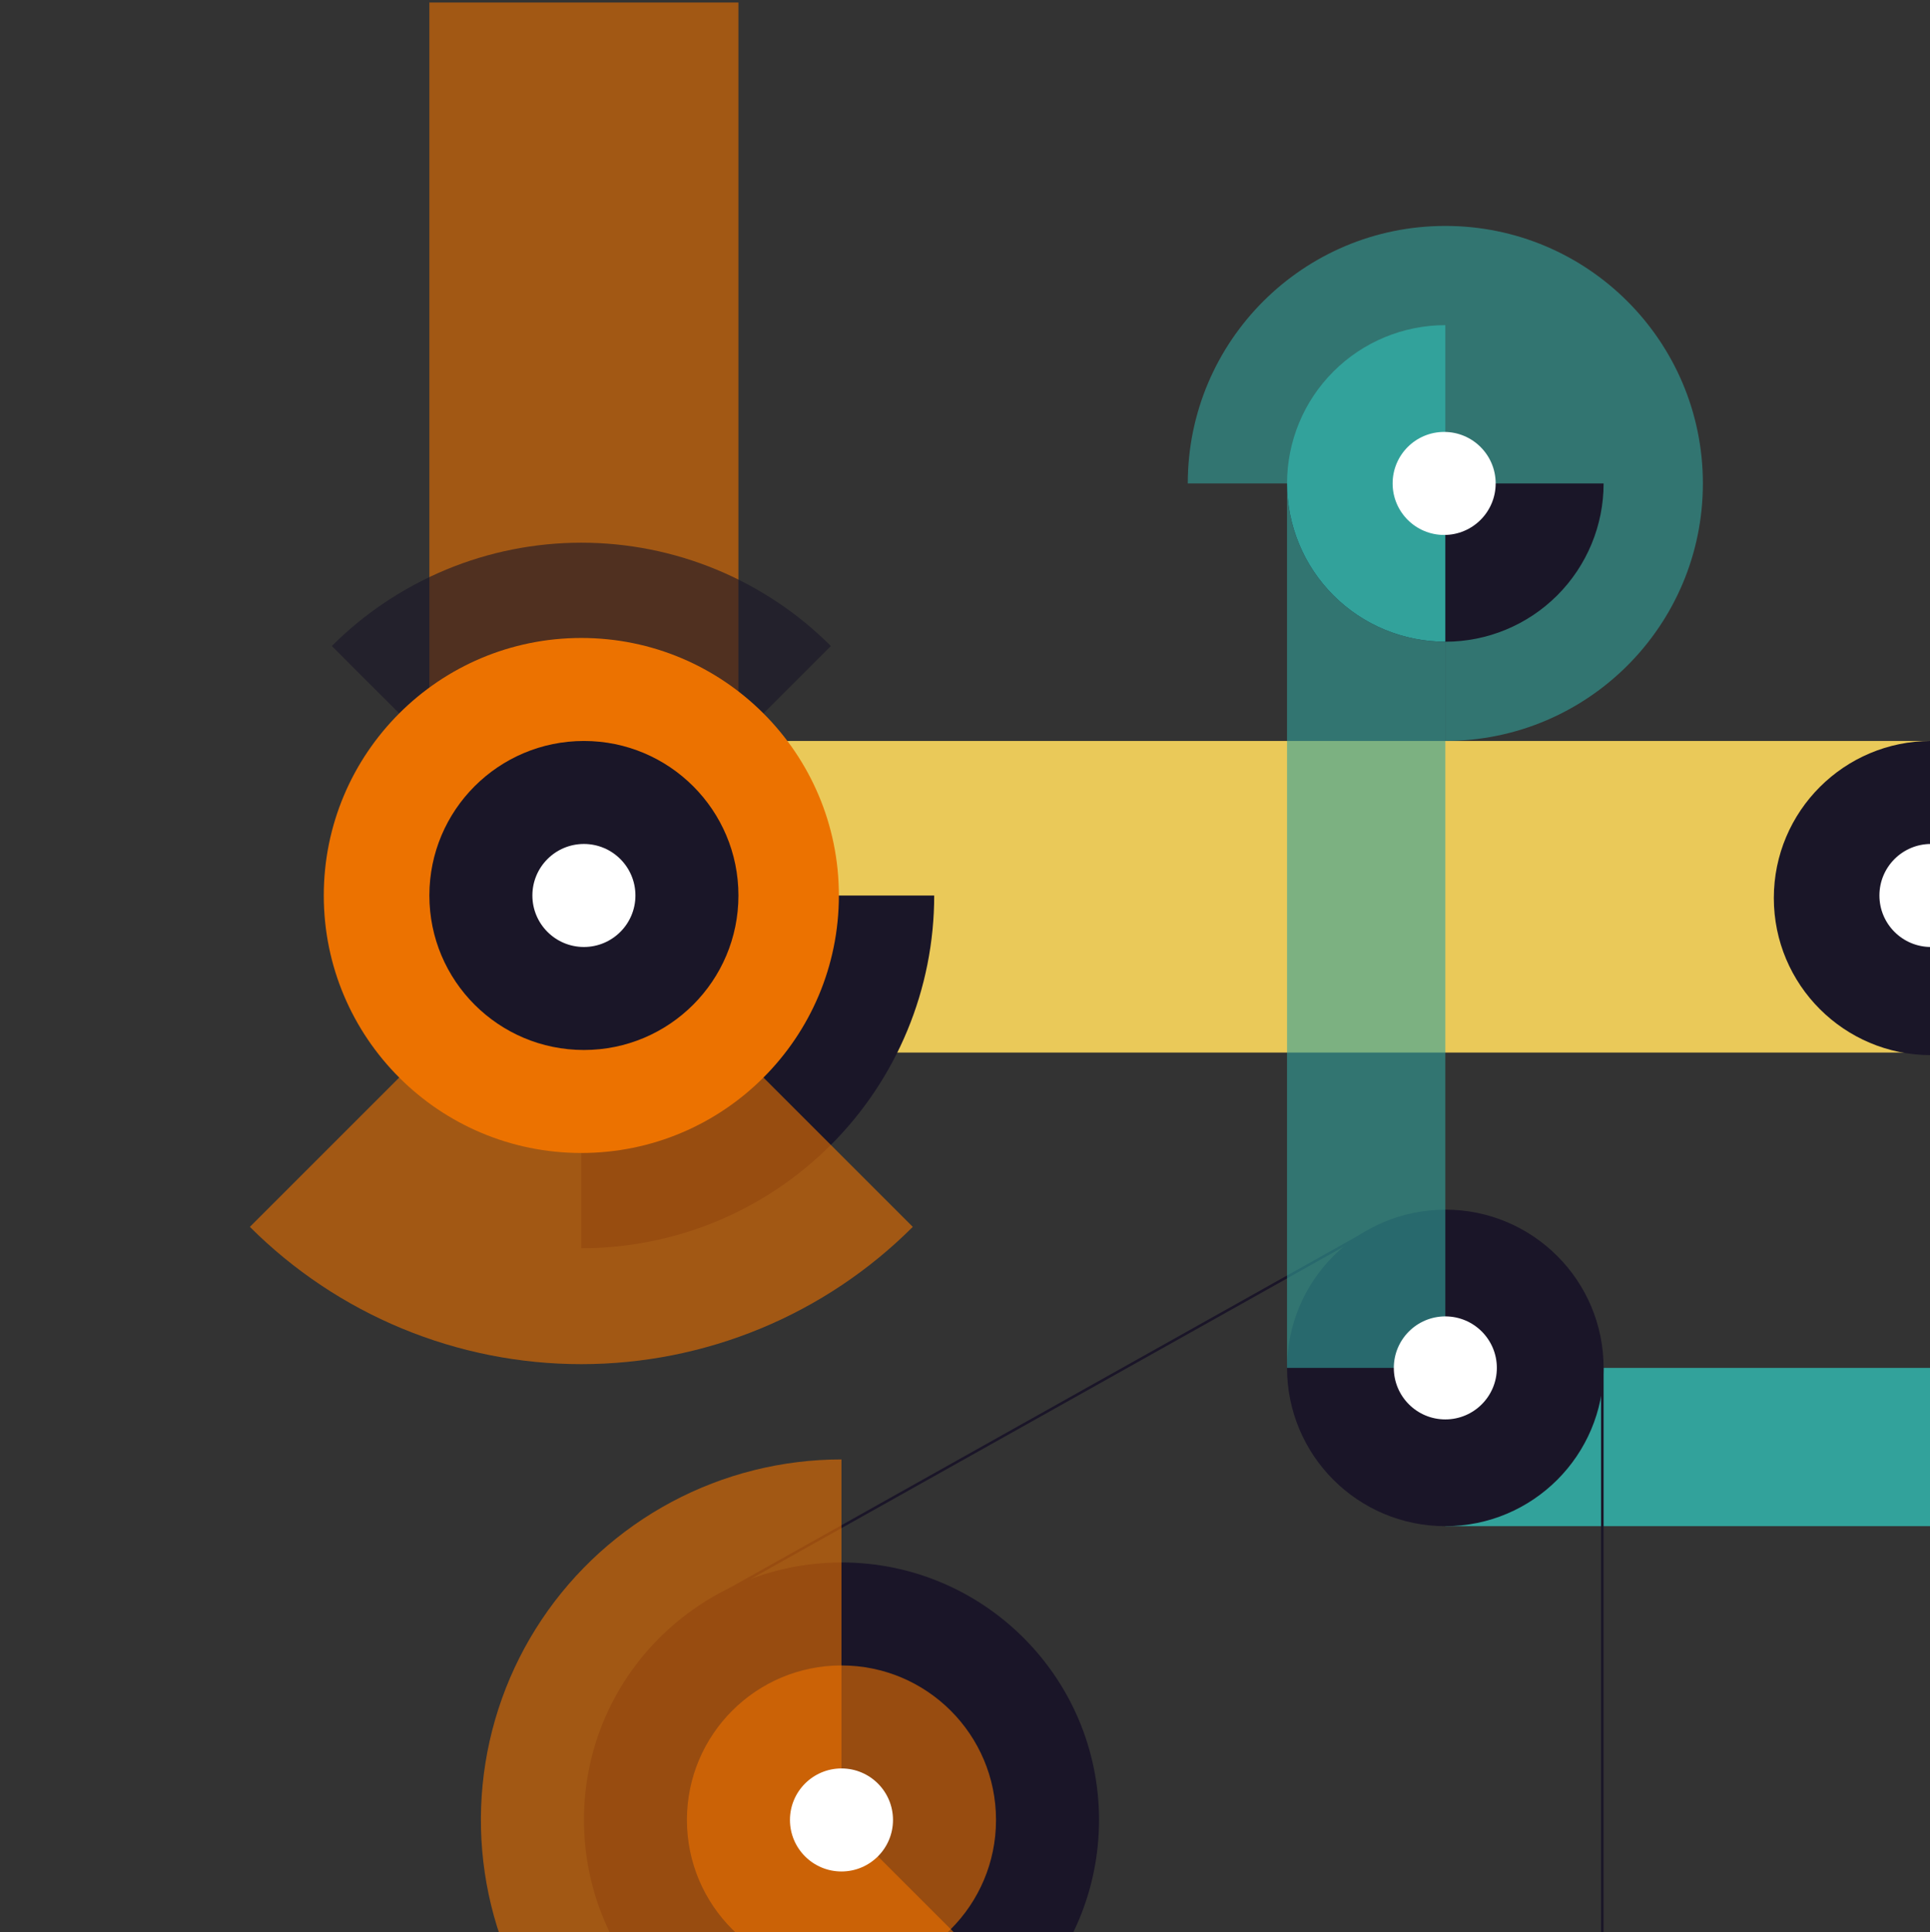
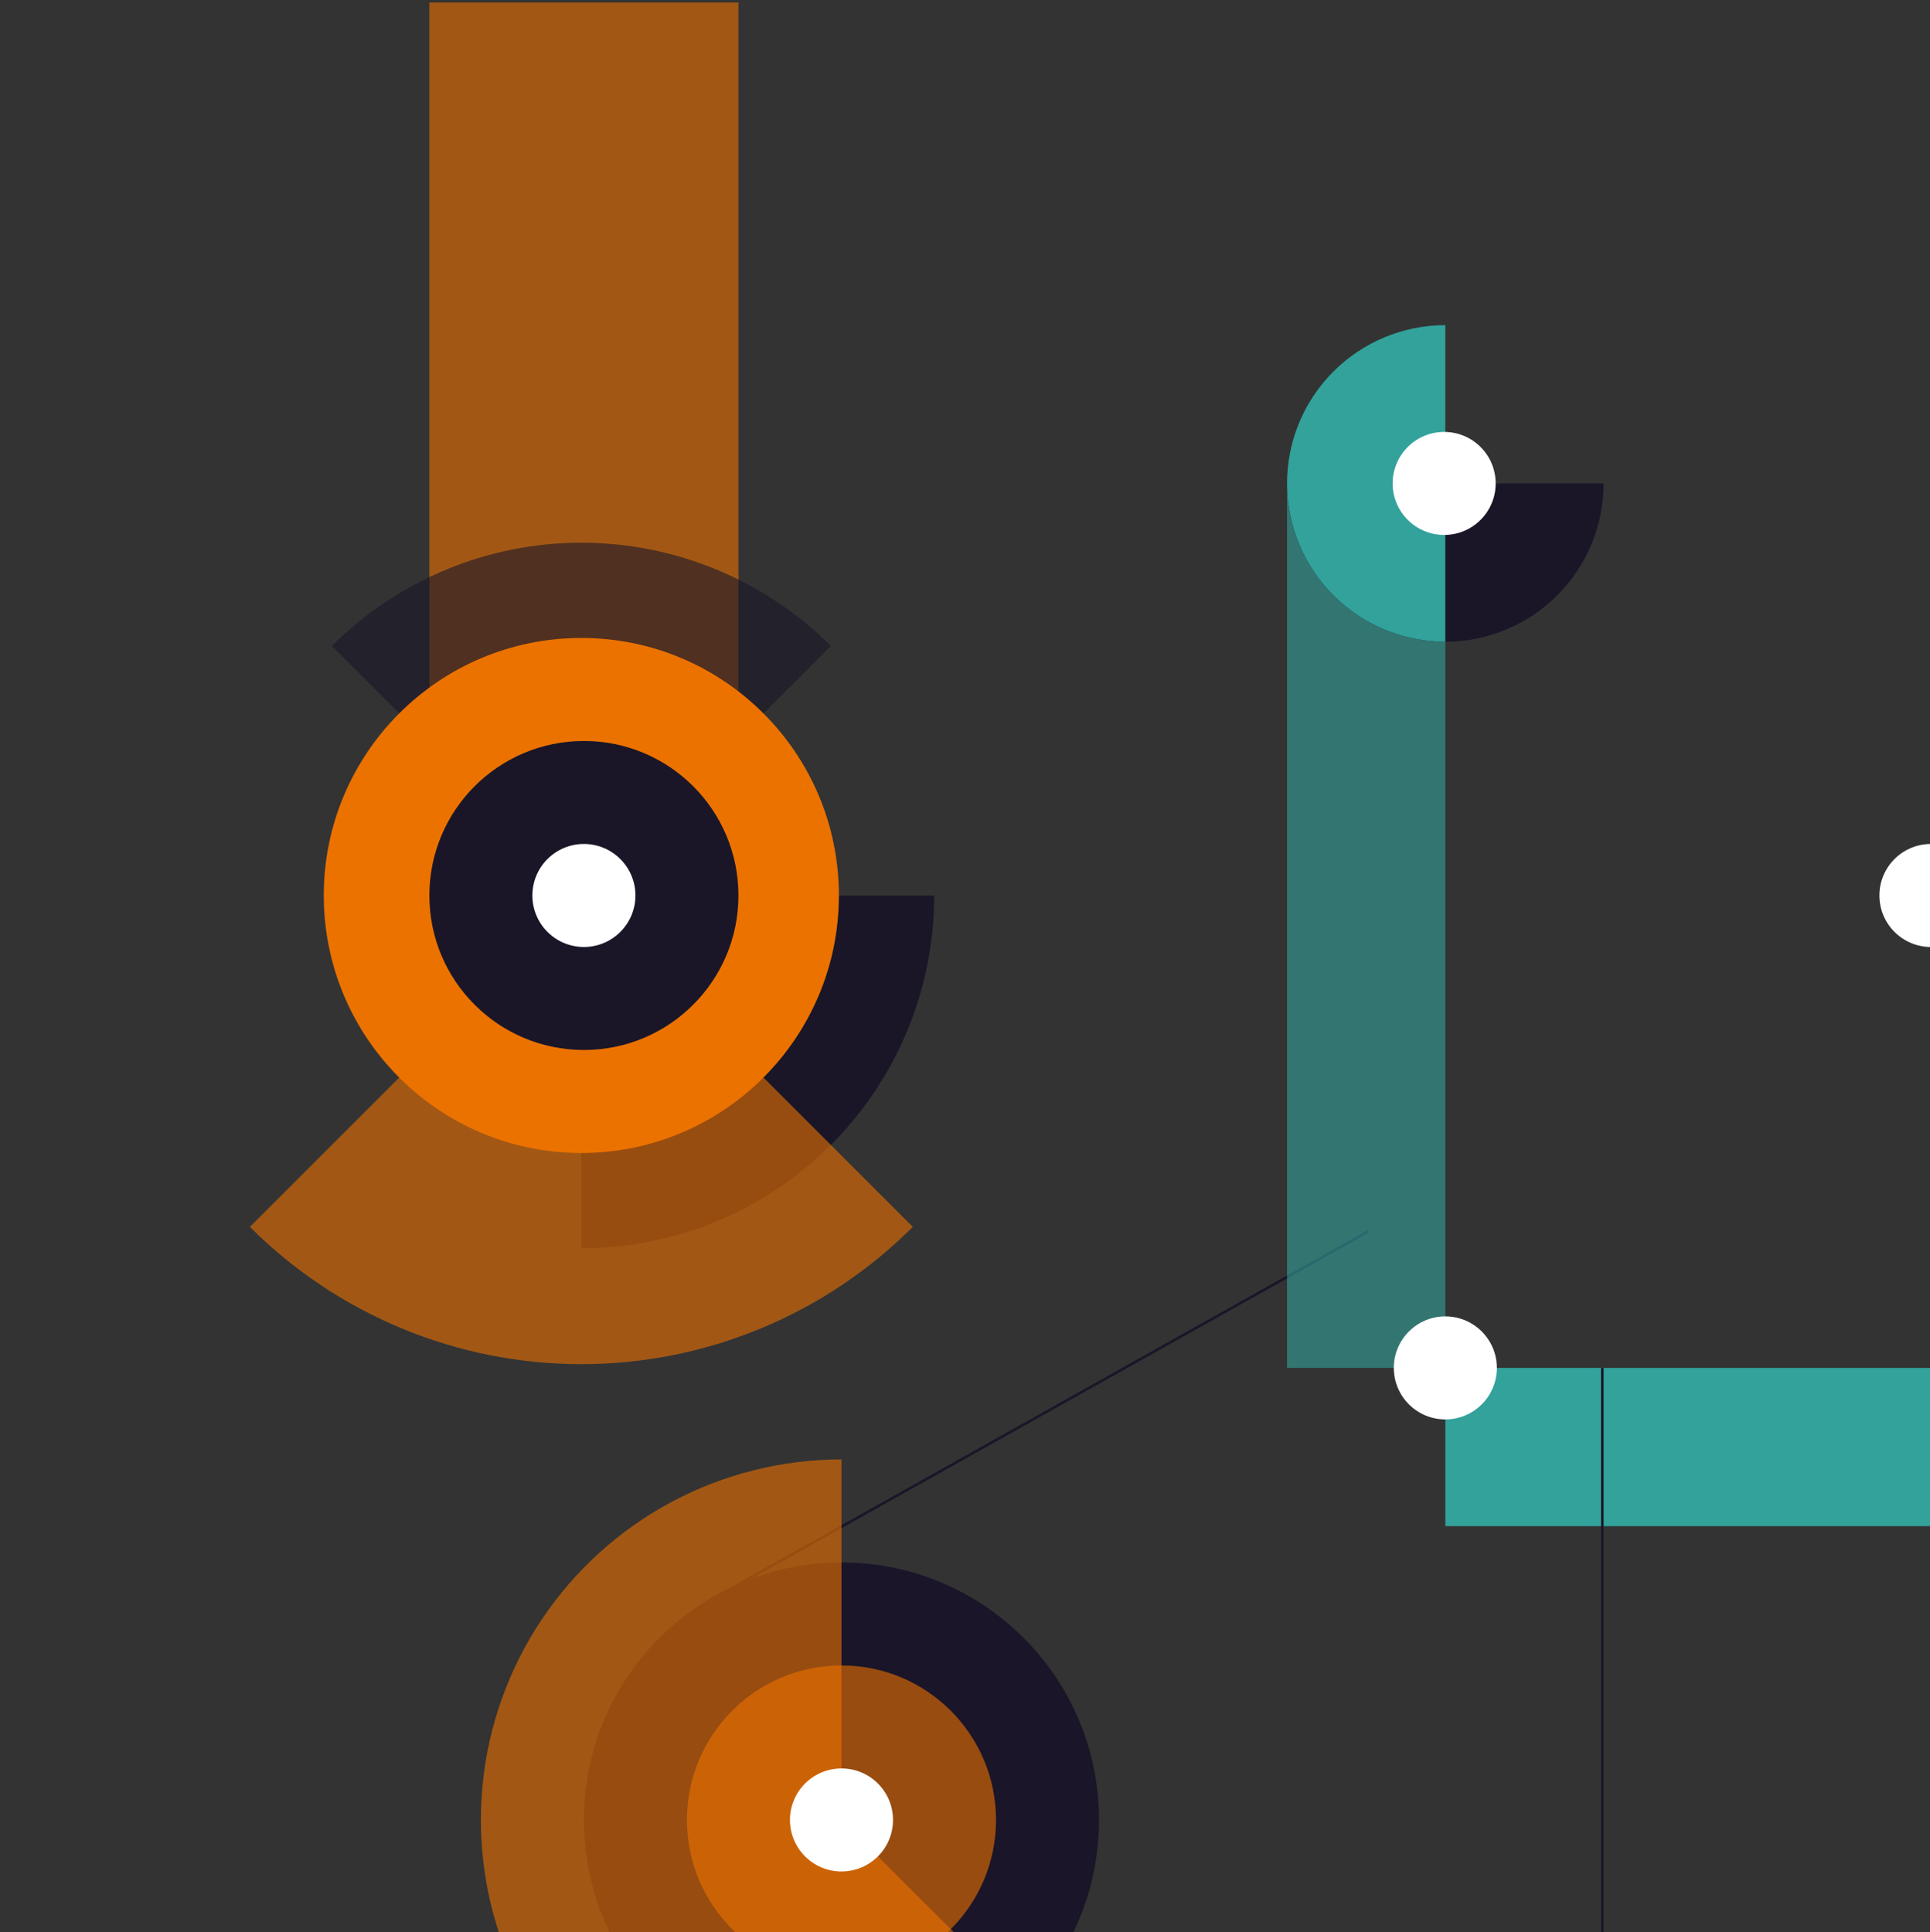
<svg xmlns="http://www.w3.org/2000/svg" id="a" width="720" height="721" viewBox="0 0 720 721">
  <rect x="0" y="0" width="720" height="721" fill="#333333" stroke="none" />
  <defs>
    <style>.cls-1{fill:none;}.cls-2{clip-path:url(#clippath);}.cls-3,.cls-4{fill:#ec7200;}.cls-5{fill:#eac959;}.cls-6{fill:#fff;}.cls-7,.cls-8{fill:#32a29b;}.cls-9,.cls-10{fill:#1a1628;}.cls-11{fill:#1a1528;}.cls-8,.cls-4,.cls-10{isolation:isolate;opacity:.6;}</style>
    <clipPath id="clippath">
      <rect class="cls-1" y=".94" width="720" height="720" />
    </clipPath>
  </defs>
  <g class="cls-2">
    <g>
-       <path class="cls-8" d="M539.19,84.3c-53.04,0-96.08,43-96.08,96.08h96.08v96.08c53.08,0,96.08-43.04,96.08-96.08s-43-96.08-96.08-96.08Z" />
      <rect class="cls-4" x="160.18" y="-15.53" width="115.3" height="349.64" />
-       <rect class="cls-5" x="216.87" y="276.47" width="503.48" height="116.26" />
      <path class="cls-9" d="M348.51,334.12c0,17.29-3.4,34.4-10.02,50.38-6.61,15.97-16.31,30.48-28.54,42.71-12.22,12.22-26.73,21.92-42.7,28.54-15.97,6.61-33.09,10.02-50.38,10.02v-131.64h131.64Z" />
      <path class="cls-4" d="M340.52,457.77c-16.24,16.24-35.51,29.12-56.73,37.91-21.22,8.79-43.96,13.31-66.92,13.31s-45.7-4.52-66.92-13.31c-21.22-8.79-40.49-21.67-56.73-37.91l123.65-123.65,123.65,123.65Z" />
      <path class="cls-10" d="M123.79,241.04c12.22-12.22,26.74-21.92,42.71-28.53,15.97-6.62,33.09-10.02,50.38-10.02s34.4,3.41,50.38,10.02c15.97,6.61,30.48,16.31,42.7,28.53l-93.08,93.08-93.08-93.08Z" />
      <rect class="cls-7" x="539.19" y="510.39" width="357.9" height="59.05" />
      <circle class="cls-3" cx="216.87" cy="334.12" r="96.08" />
      <circle class="cls-11" cx="313.92" cy="679.06" r="96.08" />
      <circle class="cls-9" cx="217.83" cy="334.12" r="57.65" />
-       <circle class="cls-11" cx="539.19" cy="510.39" r="59.05" />
-       <circle class="cls-9" cx="720.35" cy="335.08" r="58.61" />
      <rect class="cls-11" x="245.08" y="528.3" width="283.51" height=".96" transform="translate(-209.13 256.61) rotate(-29.27)" />
      <circle class="cls-4" cx="313.92" cy="679.06" r="57.65" />
      <rect class="cls-8" x="480.14" y="180.38" width="59.05" height="330.01" />
      <g>
        <path class="cls-9" d="M598.24,180.38c0,15.66-6.22,30.68-17.3,41.76-11.07,11.07-26.09,17.3-41.75,17.3s-30.68-6.22-41.75-17.3c-11.07-11.07-17.3-26.09-17.3-41.76h118.1Z" />
        <path class="cls-7" d="M539.19,239.44c-15.66,0-30.68-6.22-41.75-17.3-11.07-11.07-17.3-26.09-17.3-41.76s6.22-30.68,17.3-41.76c11.07-11.07,26.09-17.3,41.75-17.3v118.1Z" />
      </g>
      <circle class="cls-6" cx="538.75" cy="180.38" r="19.22" />
      <circle class="cls-6" cx="720.35" cy="334.12" r="19.22" />
      <path class="cls-4" d="M409.03,774.17c-15.64,15.64-34.91,27.19-56.07,33.61-21.17,6.42-43.59,7.52-65.29,3.21-21.7-4.32-41.99-13.92-59.09-27.95-17.1-14.03-30.48-32.07-38.94-52.51-8.47-20.44-11.76-42.65-9.59-64.66,2.17-22.02,9.73-43.16,22.02-61.55,12.29-18.39,28.93-33.47,48.44-43.9,19.51-10.43,41.29-15.88,63.41-15.88v134.52l95.12,95.12Z" />
      <rect class="cls-9" x="597.28" y="510.39" width=".96" height="438.89" />
      <circle class="cls-6" cx="217.83" cy="334.12" r="19.22" />
      <circle class="cls-6" cx="539.19" cy="510.39" r="19.22" />
      <circle class="cls-6" cx="313.92" cy="679.06" r="19.22" />
    </g>
  </g>
</svg>